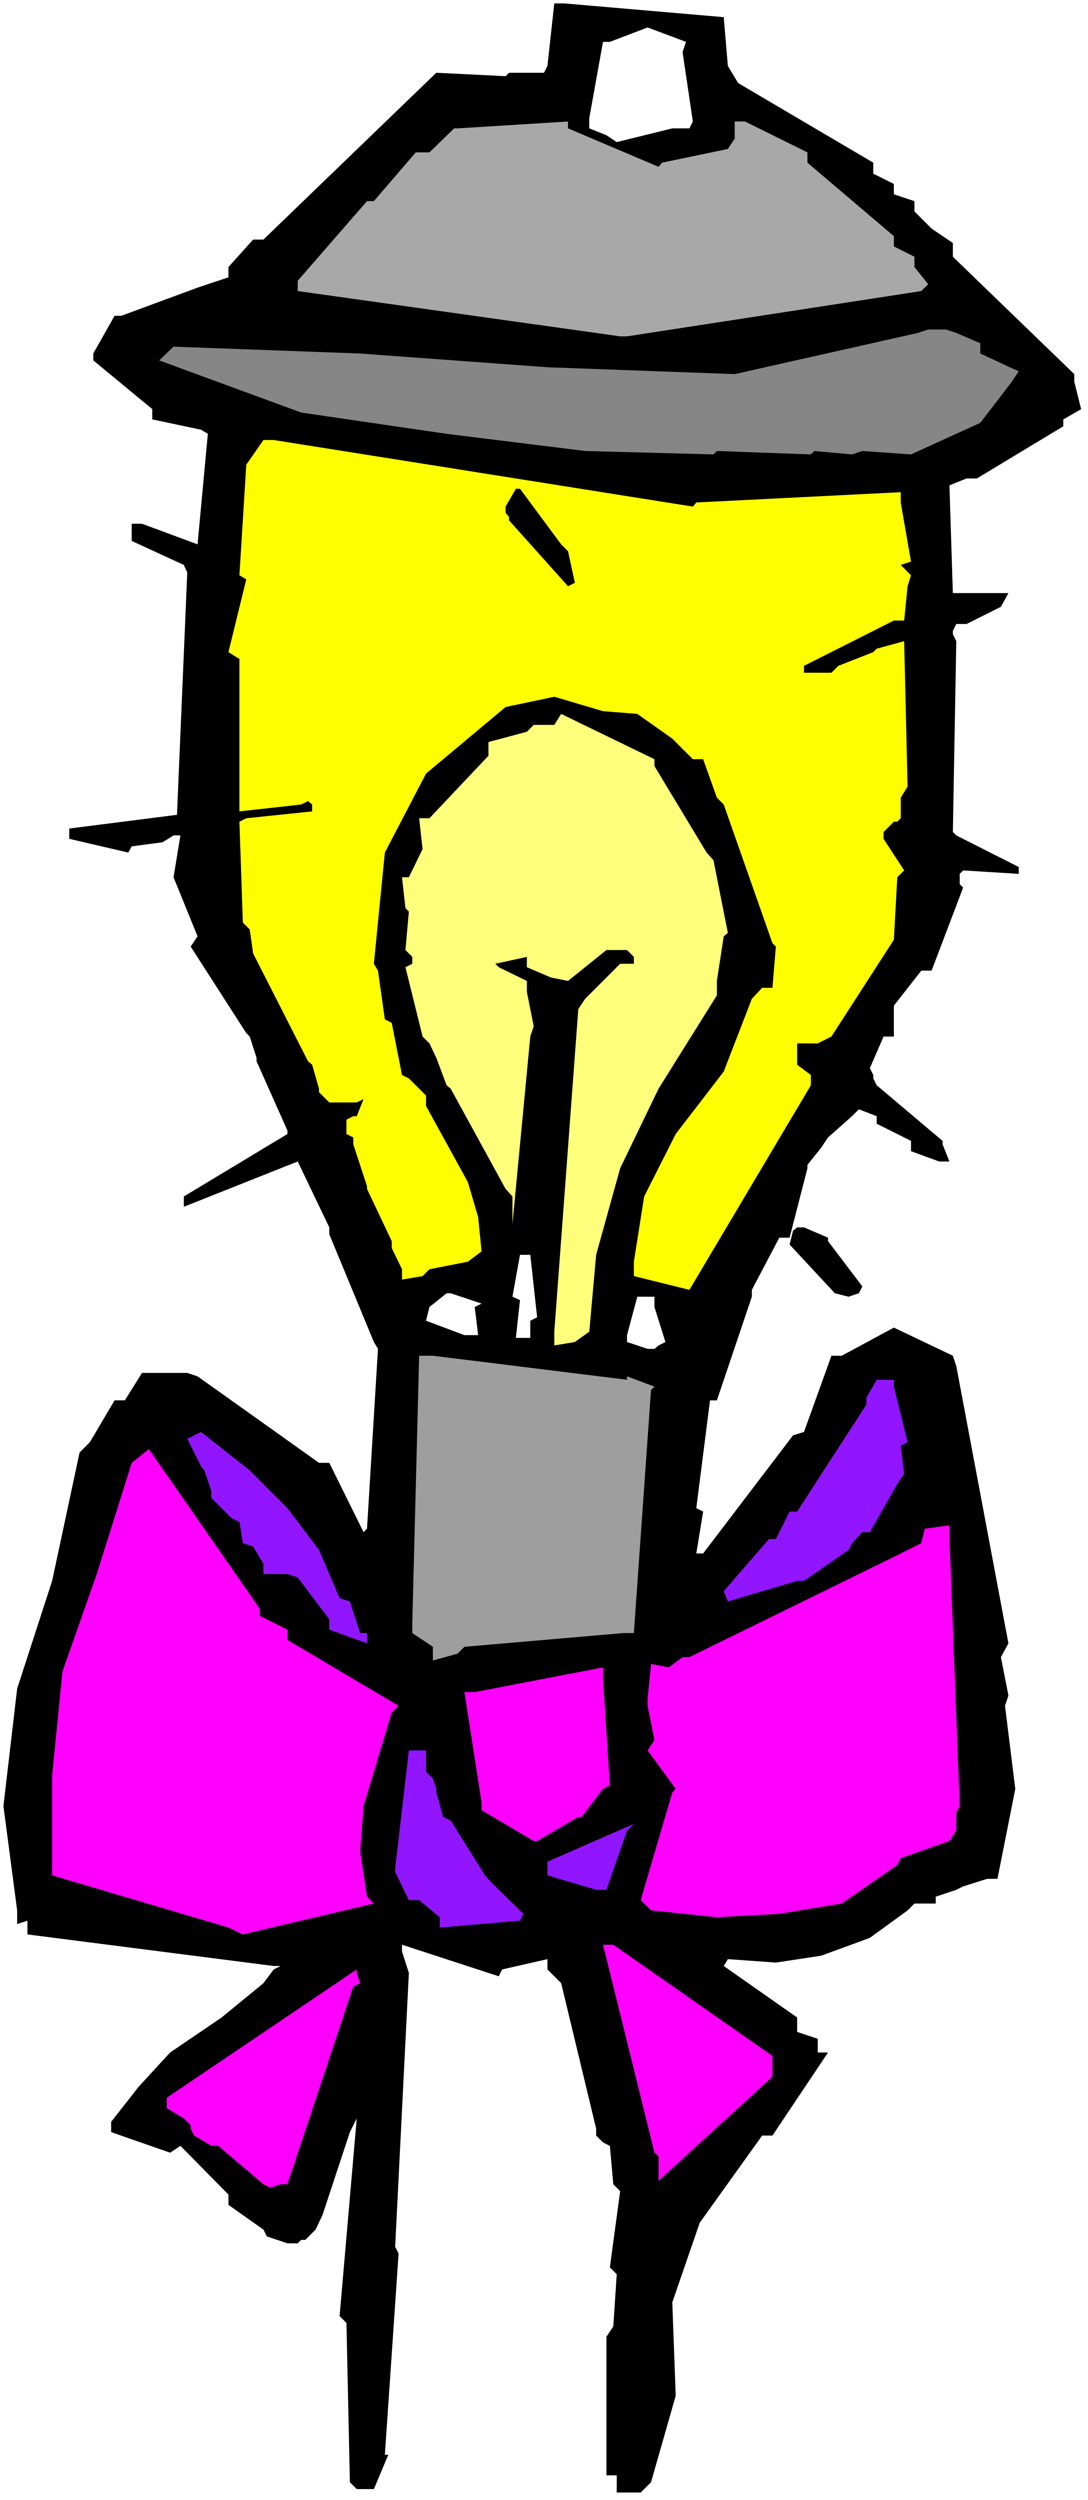
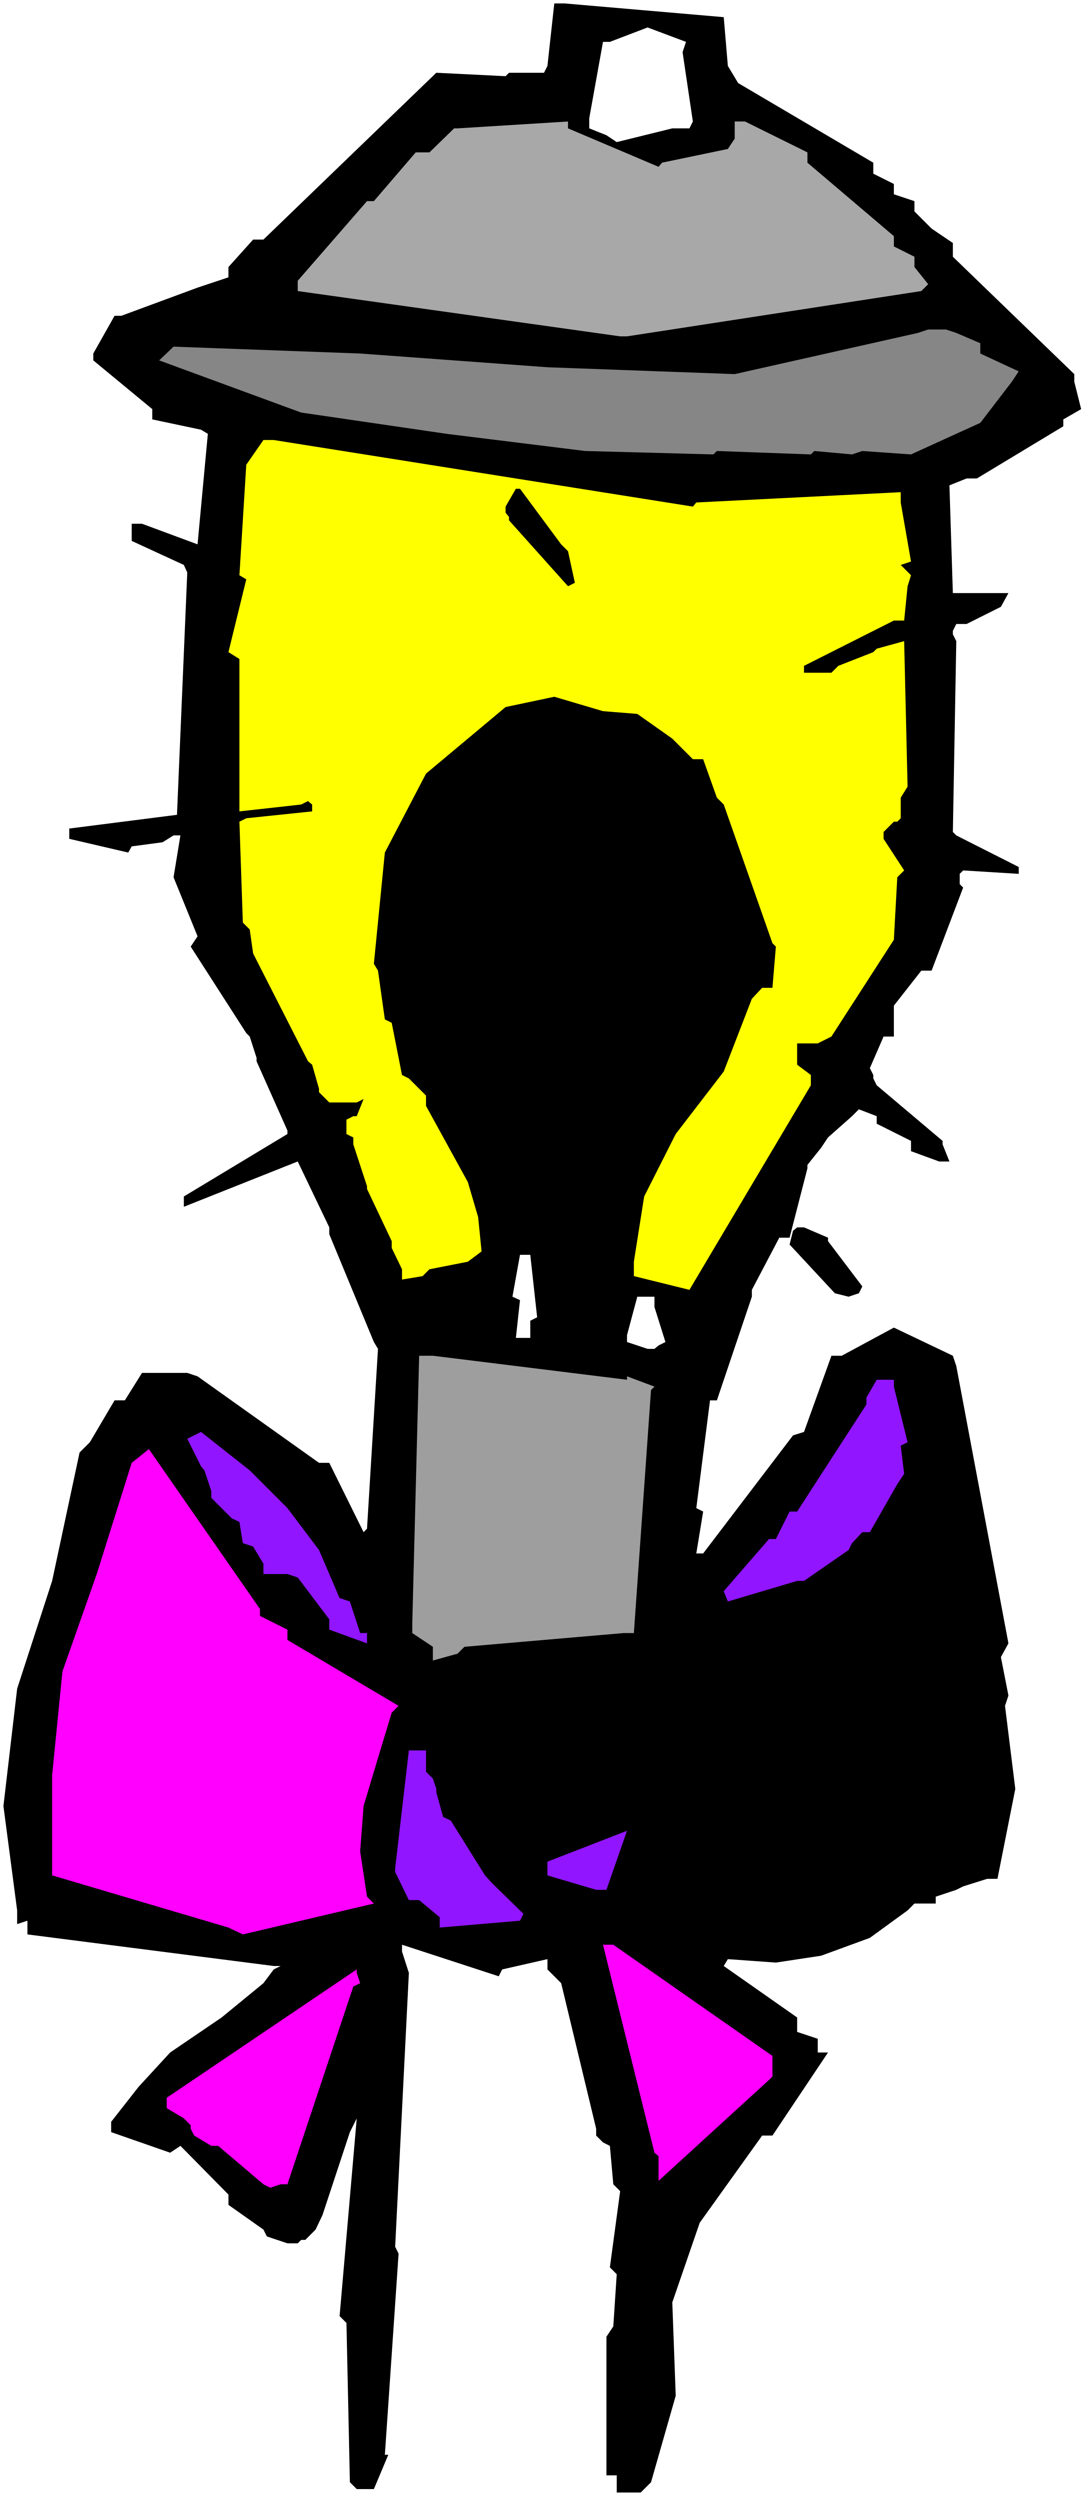
<svg xmlns="http://www.w3.org/2000/svg" xmlns:ns1="http://sodipodi.sourceforge.net/DTD/sodipodi-0.dtd" xmlns:ns2="http://www.inkscape.org/namespaces/inkscape" version="1.0" width="67.817mm" height="155.711mm" id="svg22" ns1:docname="Lamp Post.wmf">
  <rect width="100%" height="100%" fill="#333333" stroke="none" />
  <ns1:namedview id="namedview22" pagecolor="#ffffff" bordercolor="#000000" borderopacity="0.25" ns2:showpageshadow="2" ns2:pageopacity="0.0" ns2:pagecheckerboard="0" ns2:deskcolor="#d1d1d1" ns2:document-units="mm" />
  <defs id="defs1">
    <pattern id="WMFhbasepattern" patternUnits="userSpaceOnUse" width="6" height="6" x="0" y="0" />
  </defs>
  <path style="fill:#ffffff;fill-opacity:1;fill-rule:evenodd;stroke:none" d="M 0,588.515 H 256.317 V 0 H 0 Z" id="path1" />
  <path style="fill:#000000;fill-opacity:1;fill-rule:evenodd;stroke:none" d="m 254.701,96.308 -4.202,2.424 v 1.616 l -20.363,12.281 h -2.424 l -4.04,1.616 0.808,25.37 h 13.091 l -1.778,3.232 -8.081,4.04 h -2.424 l -0.808,1.616 v 0.808 l 0.808,1.616 -0.808,44.922 0.808,0.808 14.707,7.433 v 1.616 l -13.091,-0.808 -0.808,0.808 v 2.424 l 0.808,0.808 -7.434,19.553 h -2.424 l -6.464,8.241 v 7.272 h -2.424 l -3.232,7.433 0.808,1.616 v 0.808 l 0.808,1.616 15.515,13.089 v 0.808 l 1.616,4.04 H 221.247 l -6.626,-2.424 v -2.424 l -8.081,-4.04 v -1.778 l -4.202,-1.616 -1.616,1.616 -5.656,5.009 -1.616,2.424 -3.232,4.04 v 0.808 l -4.202,16.321 h -2.424 l -6.464,12.281 v 1.616 l -8.242,24.4 h -1.616 l -3.232,25.37 1.616,0.808 -1.616,9.857 h 1.616 l 21.171,-27.794 2.586,-0.808 6.464,-17.937 h 2.424 l 12.283,-6.625 13.899,6.625 0.808,2.424 12.283,65.283 -1.778,3.232 1.778,9.049 -0.808,2.424 2.424,19.553 -4.202,21.168 h -2.424 l -5.656,1.778 -1.616,0.808 -4.848,1.616 v 1.616 h -5.01 l -1.616,1.616 -8.889,6.464 -11.474,4.201 -10.666,1.616 -11.313,-0.808 -0.97,1.616 17.293,12.119 v 3.393 l 4.848,1.616 v 3.232 h 2.424 l -13.091,19.553 h -2.424 l -14.707,20.522 -6.464,18.745 0.808,21.976 -5.818,20.36 -2.424,2.424 h -5.656 v -4.04 h -2.424 v -32.641 l 1.616,-2.424 0.808,-12.281 -1.616,-1.616 2.424,-17.937 -1.616,-1.616 -0.808,-9.049 -1.616,-0.808 -1.616,-1.616 v -1.616 l -8.242,-34.257 -3.232,-3.232 v -1.616 -0.808 l -10.666,2.424 -0.808,1.616 -22.787,-7.433 v 1.616 l 1.616,5.009 -3.232,64.475 0.808,1.616 -3.232,47.346 h 0.808 l -3.394,8.08 h -4.04 l -1.616,-1.616 -0.808,-37.489 -1.616,-1.616 4.04,-46.538 -1.616,3.232 -6.464,19.553 -1.616,3.393 -2.424,2.424 h -0.97 l -0.808,0.808 h -2.424 l -4.848,-1.616 -0.808,-1.616 -8.242,-5.817 v -2.424 l -11.313,-11.473 -2.424,1.616 -13.899,-4.848 v -2.424 l 6.464,-8.241 7.434,-8.08 12.121,-8.241 9.858,-8.08 2.424,-3.232 1.616,-0.808 H 64.483 L 6.464,455.364 v -3.232 l -2.424,0.808 v -3.232 l -3.232,-24.562 3.232,-27.632 8.242,-25.37 6.464,-30.218 2.424,-2.424 5.818,-9.857 h 2.424 l 4.04,-6.464 h 10.666 l 2.424,0.808 28.605,20.36 h 2.424 l 8.081,16.321 0.808,-0.808 2.586,-42.337 -0.97,-1.616 -10.505,-25.37 v -1.616 L 70.14,273.412 43.312,284.077 v -2.424 l 24.403,-14.705 v -0.808 l -7.273,-16.321 v -0.808 l -1.616,-5.009 -0.808,-0.808 -13.091,-20.36 1.616,-2.424 -5.656,-13.897 1.616,-9.857 h -1.616 l -2.586,1.616 -7.273,0.97 -0.808,1.454 -13.899,-3.232 v -2.424 l 25.373,-3.232 2.424,-57.042 -0.808,-1.778 -12.283,-5.656 v -4.04 h 2.424 l 13.091,4.848 2.424,-26.016 -1.616,-0.97 -11.474,-2.424 V 96.308 L 21.979,84.835 v -1.616 l 5.01,-8.888 h 1.616 l 17.939,-6.625 7.273,-2.424 V 62.859 L 59.635,56.395 h 2.424 l 40.726,-39.267 16.323,0.808 0.808,-0.808 h 8.242 l 0.808,-1.616 1.616,-14.705 h 2.424 l 37.494,3.232 0.97,11.473 2.424,4.04 31.838,18.745 v 2.585 l 4.848,2.424 v 2.424 l 4.848,1.616 v 2.424 l 4.04,4.04 5.01,3.393 v 3.232 l 28.605,27.632 v 1.778 z" id="path2" />
  <path style="fill:#868686;fill-opacity:1;fill-rule:evenodd;stroke:none" d="m 238.378,89.845 -7.434,9.695 -8.889,4.04 -7.434,3.393 -11.474,-0.808 -2.424,0.808 -8.889,-0.808 -0.808,0.808 -22.141,-0.808 -0.808,0.808 -30.221,-0.808 -32.646,-4.04 -34.262,-5.009 -33.454,-12.281 3.394,-3.232 43.958,1.616 44.12,3.232 44.12,1.616 43.15,-9.695 2.424,-0.808 h 4.202 l 2.424,0.808 5.656,2.424 v 2.424 l 9.05,4.201 z" id="path3" />
  <path style="fill:#a8a8a8;fill-opacity:1;fill-rule:evenodd;stroke:none" d="m 217.045,68.515 -69.332,10.665 h -1.616 L 70.14,68.515 V 66.091 L 86.462,47.346 h 1.616 l 9.858,-11.473 h 3.232 l 5.818,-5.656 h 0.808 l 26.02,-1.616 v 1.616 l 21.333,9.049 0.808,-0.97 15.515,-3.232 1.616,-2.424 v -4.04 h 2.424 l 14.707,7.272 v 2.424 l 20.363,17.29 v 2.424 l 4.848,2.424 v 2.424 l 3.232,4.04 z" id="path4" />
-   <path style="fill:#ff00ff;fill-opacity:1;fill-rule:evenodd;stroke:none" d="m 225.287,426.762 v 4.201 l -1.616,2.424 -11.474,4.04 -0.808,1.616 -13.091,9.049 -14.707,2.424 -14.707,0.808 -15.515,-1.616 -2.424,-2.424 7.434,-25.37 0.808,-0.808 -6.626,-9.049 1.616,-2.424 -1.616,-8.08 v -1.616 l 0.808,-8.241 4.202,0.808 3.232,-2.424 h 1.616 l 48.16,-23.592 1.616,-0.808 4.848,-2.424 0.808,-3.393 5.818,-0.808 v 2.585 l 2.424,63.505 z" id="path5" />
  <path style="fill:#ffff00;fill-opacity:1;fill-rule:evenodd;stroke:none" d="m 213.813,137.999 -0.808,8.08 h -2.424 l -21.171,10.665 v 1.616 h 1.616 4.848 l 1.616,-1.616 8.242,-3.232 0.808,-0.808 6.464,-1.778 0.808,34.257 -1.616,2.585 v 4.848 l -0.808,0.808 h -0.808 l -1.616,1.616 -0.808,0.808 v 1.616 l 4.848,7.433 -1.616,1.616 -0.808,14.705 -14.707,22.784 -3.232,1.616 h -4.848 v 0.808 2.585 1.616 l 3.232,2.424 v 2.424 l -28.605,48.154 -13.091,-3.232 v -3.393 l 2.424,-15.351 7.434,-14.705 11.313,-14.705 6.626,-17.129 2.424,-2.585 h 2.424 l 0.808,-9.695 -0.808,-0.808 -11.474,-32.641 -1.616,-1.616 -3.232,-9.049 h -2.424 l -4.848,-4.848 -8.242,-5.817 -8.081,-0.646 -11.474,-3.393 -11.474,2.424 -8.889,7.433 -9.858,8.241 -9.697,18.583 -2.586,26.178 0.97,1.616 1.616,11.473 1.616,0.808 2.424,12.281 1.616,0.808 4.04,4.04 v 2.424 l 9.858,17.937 2.424,8.241 0.808,8.08 -3.232,2.424 -9.05,1.778 -1.616,1.616 -4.848,0.808 v -2.424 l -2.424,-5.009 v -1.616 l -5.818,-12.281 v -0.646 l -3.232,-9.857 v -1.616 l -1.616,-0.808 v -3.393 l 1.616,-0.808 h 0.808 l 1.616,-4.04 -1.616,0.808 H 77.574 l -2.424,-2.424 v -0.808 l -1.616,-5.656 -0.97,-0.808 -12.929,-25.37 -0.808,-5.656 -1.616,-1.616 -0.808,-23.754 1.616,-0.808 15.515,-1.616 v -1.616 l -0.97,-0.808 -1.616,0.808 -14.545,1.616 v -35.873 l -2.586,-1.616 4.202,-17.129 -1.616,-0.97 1.616,-26.016 4.04,-5.817 h 2.424 l 98.745,15.674 0.808,-0.97 48.16,-2.424 v 2.424 l 2.424,13.897 -2.424,0.808 2.424,2.424 z" id="path6" />
  <path style="fill:#9116ff;fill-opacity:1;fill-rule:evenodd;stroke:none" d="m 212.197,340.311 0.808,6.625 -1.616,2.424 -6.464,11.311 h -1.778 l -2.424,2.585 -0.808,1.616 -10.505,7.272 h -1.616 l -16.323,4.848 -0.97,-2.424 10.666,-12.281 h 1.616 l 3.232,-6.464 h 1.778 l 16.323,-25.208 v -1.616 l 2.424,-4.201 h 1.616 2.424 v 1.616 l 3.232,13.089 z" id="path7" />
  <path style="fill:#000000;fill-opacity:1;fill-rule:evenodd;stroke:none" d="m 202.338,304.438 -2.424,0.808 -3.232,-0.808 -10.666,-11.473 0.808,-3.232 0.97,-0.808 h 1.616 l 5.656,2.424 v 0.808 l 8.081,10.665 z" id="path8" />
  <path style="fill:#ff00ff;fill-opacity:1;fill-rule:evenodd;stroke:none" d="m 181.167,489.621 -26.02,23.754 v -3.232 -2.585 l -0.97,-0.808 -12.121,-48.962 h 2.424 l 37.494,26.178 v 1.616 3.232 z" id="path9" />
-   <path style="fill:#ffff7c;fill-opacity:1;fill-rule:evenodd;stroke:none" d="m 170.501,220.41 -1.616,10.503 v 3.393 l -13.737,21.976 -9.05,18.745 -5.656,20.36 -1.616,18.098 -3.394,2.424 -4.848,0.808 v -3.232 l 5.656,-75.948 1.616,-2.424 8.242,-8.241 h 3.232 v -1.616 l -1.616,-1.616 h -4.848 l -9.05,7.272 -4.04,-0.808 -5.656,-2.424 v -2.424 l -7.434,1.616 0.808,0.808 6.626,3.232 v 2.585 l 1.616,8.08 -0.808,2.424 -4.202,44.114 v -6.464 l -1.616,-1.778 -12.929,-23.592 -0.97,-0.808 -2.424,-6.464 -1.616,-3.393 -1.616,-1.616 -4.04,-16.321 1.616,-0.808 v -1.616 l -1.616,-1.616 0.808,-9.049 -0.808,-0.808 -0.808,-7.272 h 1.616 l 3.232,-6.625 -0.808,-7.272 h 2.424 l 13.899,-14.705 V 174.68 l 9.05,-2.424 1.616,-1.616 h 4.848 l 1.616,-2.585 21.979,10.665 v 1.616 l 12.283,20.36 1.616,1.778 3.394,17.129 z" id="path10" />
  <path style="fill:#ffffff;fill-opacity:1;fill-rule:evenodd;stroke:none" d="m 162.42,30.218 h -2.424 -1.616 l -13.091,3.232 -2.424,-1.616 -4.04,-1.616 v -2.424 l 3.232,-17.937 h 1.616 l 8.889,-3.393 2.586,0.97 6.464,2.424 -0.808,2.424 2.424,16.321 z" id="path11" />
  <path style="fill:#ffffff;fill-opacity:1;fill-rule:evenodd;stroke:none" d="m 155.148,316.719 -0.97,0.808 h -1.616 l -4.848,-1.616 v -1.616 l 2.424,-9.049 h 1.616 2.424 v 2.424 l 2.586,8.241 z" id="path12" />
  <path style="fill:#9e9e9e;fill-opacity:1;fill-rule:evenodd;stroke:none" d="m 153.37,327.222 -4.04,57.203 h -2.424 l -37.494,3.232 -1.616,1.616 -5.818,1.616 v -3.232 l -4.848,-3.232 v -2.424 l 1.616,-62.859 h 3.232 l 45.736,5.656 v -0.808 l 6.464,2.424 z" id="path13" />
-   <path style="fill:#9116ff;fill-opacity:1;fill-rule:evenodd;stroke:none" d="m 147.713,430.964 -4.848,13.897 h -2.424 l -11.474,-3.393 v -3.232 l 20.363,-8.888 z" id="path14" />
-   <path style="fill:#ff00ff;fill-opacity:1;fill-rule:evenodd;stroke:none" d="m 142.057,421.106 -5.01,6.625 h -0.808 l -9.697,5.656 h -0.808 l -12.283,-7.272 v -1.778 l -4.04,-26.016 h 2.424 l 30.221,-5.817 v 2.424 l 1.616,25.37 z" id="path15" />
+   <path style="fill:#9116ff;fill-opacity:1;fill-rule:evenodd;stroke:none" d="m 147.713,430.964 -4.848,13.897 h -2.424 l -11.474,-3.393 v -3.232 z" id="path14" />
  <path style="fill:#000000;fill-opacity:1;fill-rule:evenodd;stroke:none" d="M 133.815,137.999 119.916,122.486 v -0.808 l -0.808,-0.97 v -1.454 l 2.424,-4.201 h 0.97 l 9.697,13.089 1.616,1.616 1.616,7.433 z" id="path16" />
  <path style="fill:#ffffff;fill-opacity:1;fill-rule:evenodd;stroke:none" d="m 124.926,310.901 v 4.04 h -3.394 l 0.97,-8.888 -1.778,-0.808 1.778,-9.857 h 2.424 l 1.616,14.705 z" id="path17" />
  <path style="fill:#9116ff;fill-opacity:1;fill-rule:evenodd;stroke:none" d="m 122.502,452.132 -18.909,1.616 v -2.424 l -4.848,-4.04 h -2.424 l -3.232,-6.625 v -0.808 l 3.232,-27.794 h 4.04 v 5.009 l 1.616,1.616 0.808,2.424 v 0.808 l 1.616,5.817 1.778,0.808 8.081,12.927 1.616,1.778 7.434,7.272 z" id="path18" />
-   <path style="fill:#ffffff;fill-opacity:1;fill-rule:evenodd;stroke:none" d="m 111.836,307.669 0.808,6.625 h -3.232 l -9.05,-3.393 0.808,-3.232 4.04,-3.232 h 0.97 l 7.273,2.424 z" id="path19" />
  <path style="fill:#ff00ff;fill-opacity:1;fill-rule:evenodd;stroke:none" d="m 92.281,403.17 -3.232,10.665 -3.394,11.311 -0.808,10.665 1.616,10.665 1.616,1.616 -30.868,7.272 -3.394,-1.616 -41.534,-12.281 v -0.808 -22.784 l 2.424,-24.4 8.081,-22.946 8.242,-26.178 4.04,-3.232 26.181,37.651 v 1.616 l 6.464,3.232 v 2.424 l 26.181,15.513 z" id="path20" />
  <path style="fill:#9116ff;fill-opacity:1;fill-rule:evenodd;stroke:none" d="m 86.462,386.849 -8.889,-3.232 v -2.424 l -7.434,-9.857 -2.424,-0.808 h -5.656 v -2.424 l -2.424,-4.04 -2.424,-0.808 -0.808,-5.009 -1.778,-0.808 -4.848,-4.848 v -1.616 l -1.616,-4.848 -0.808,-0.97 -3.232,-6.464 3.232,-1.616 11.474,9.049 8.889,8.888 7.434,9.857 4.848,11.311 2.424,0.808 2.424,7.433 h 1.616 z" id="path21" />
  <path style="fill:#ff00ff;fill-opacity:1;fill-rule:evenodd;stroke:none" d="m 83.23,467.645 -15.515,46.538 h -1.616 l -2.424,0.808 -1.616,-0.808 -10.666,-9.049 h -1.616 l -4.04,-2.424 -0.808,-1.616 v -0.808 l -1.616,-1.616 -4.04,-2.424 v -2.424 l 44.767,-30.218 v 0.808 l 0.808,2.424 z" id="path22" />
</svg>